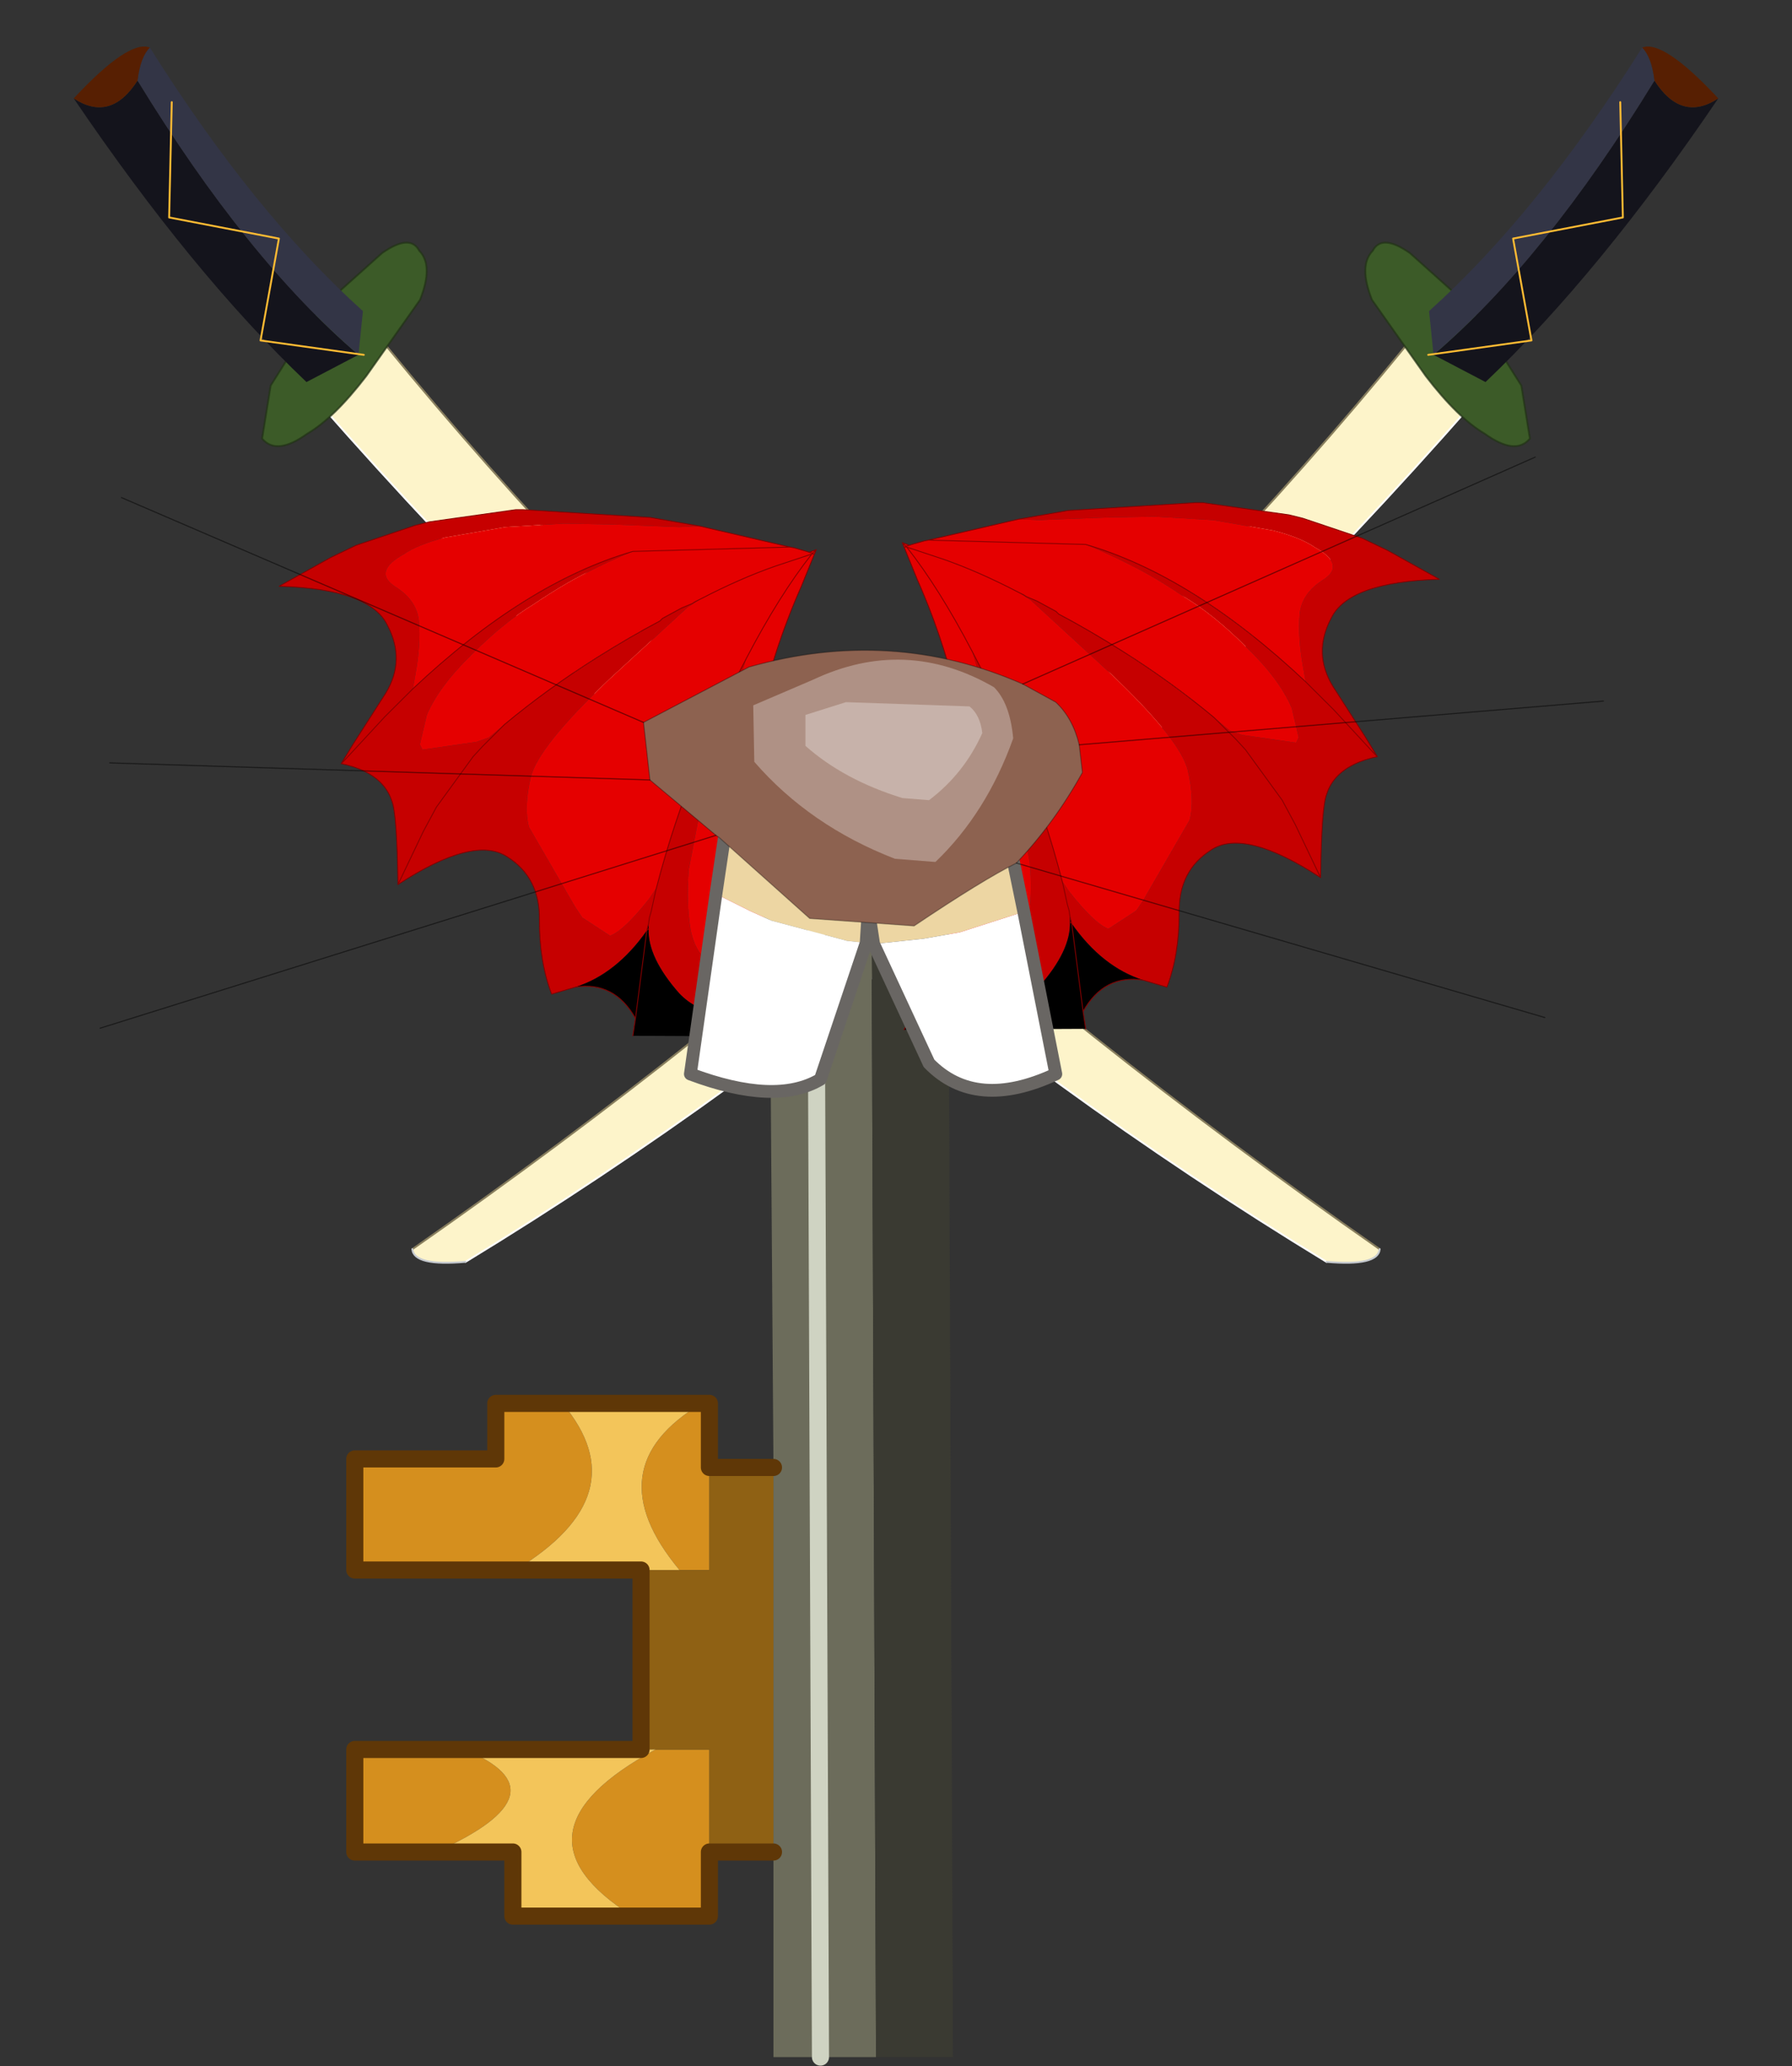
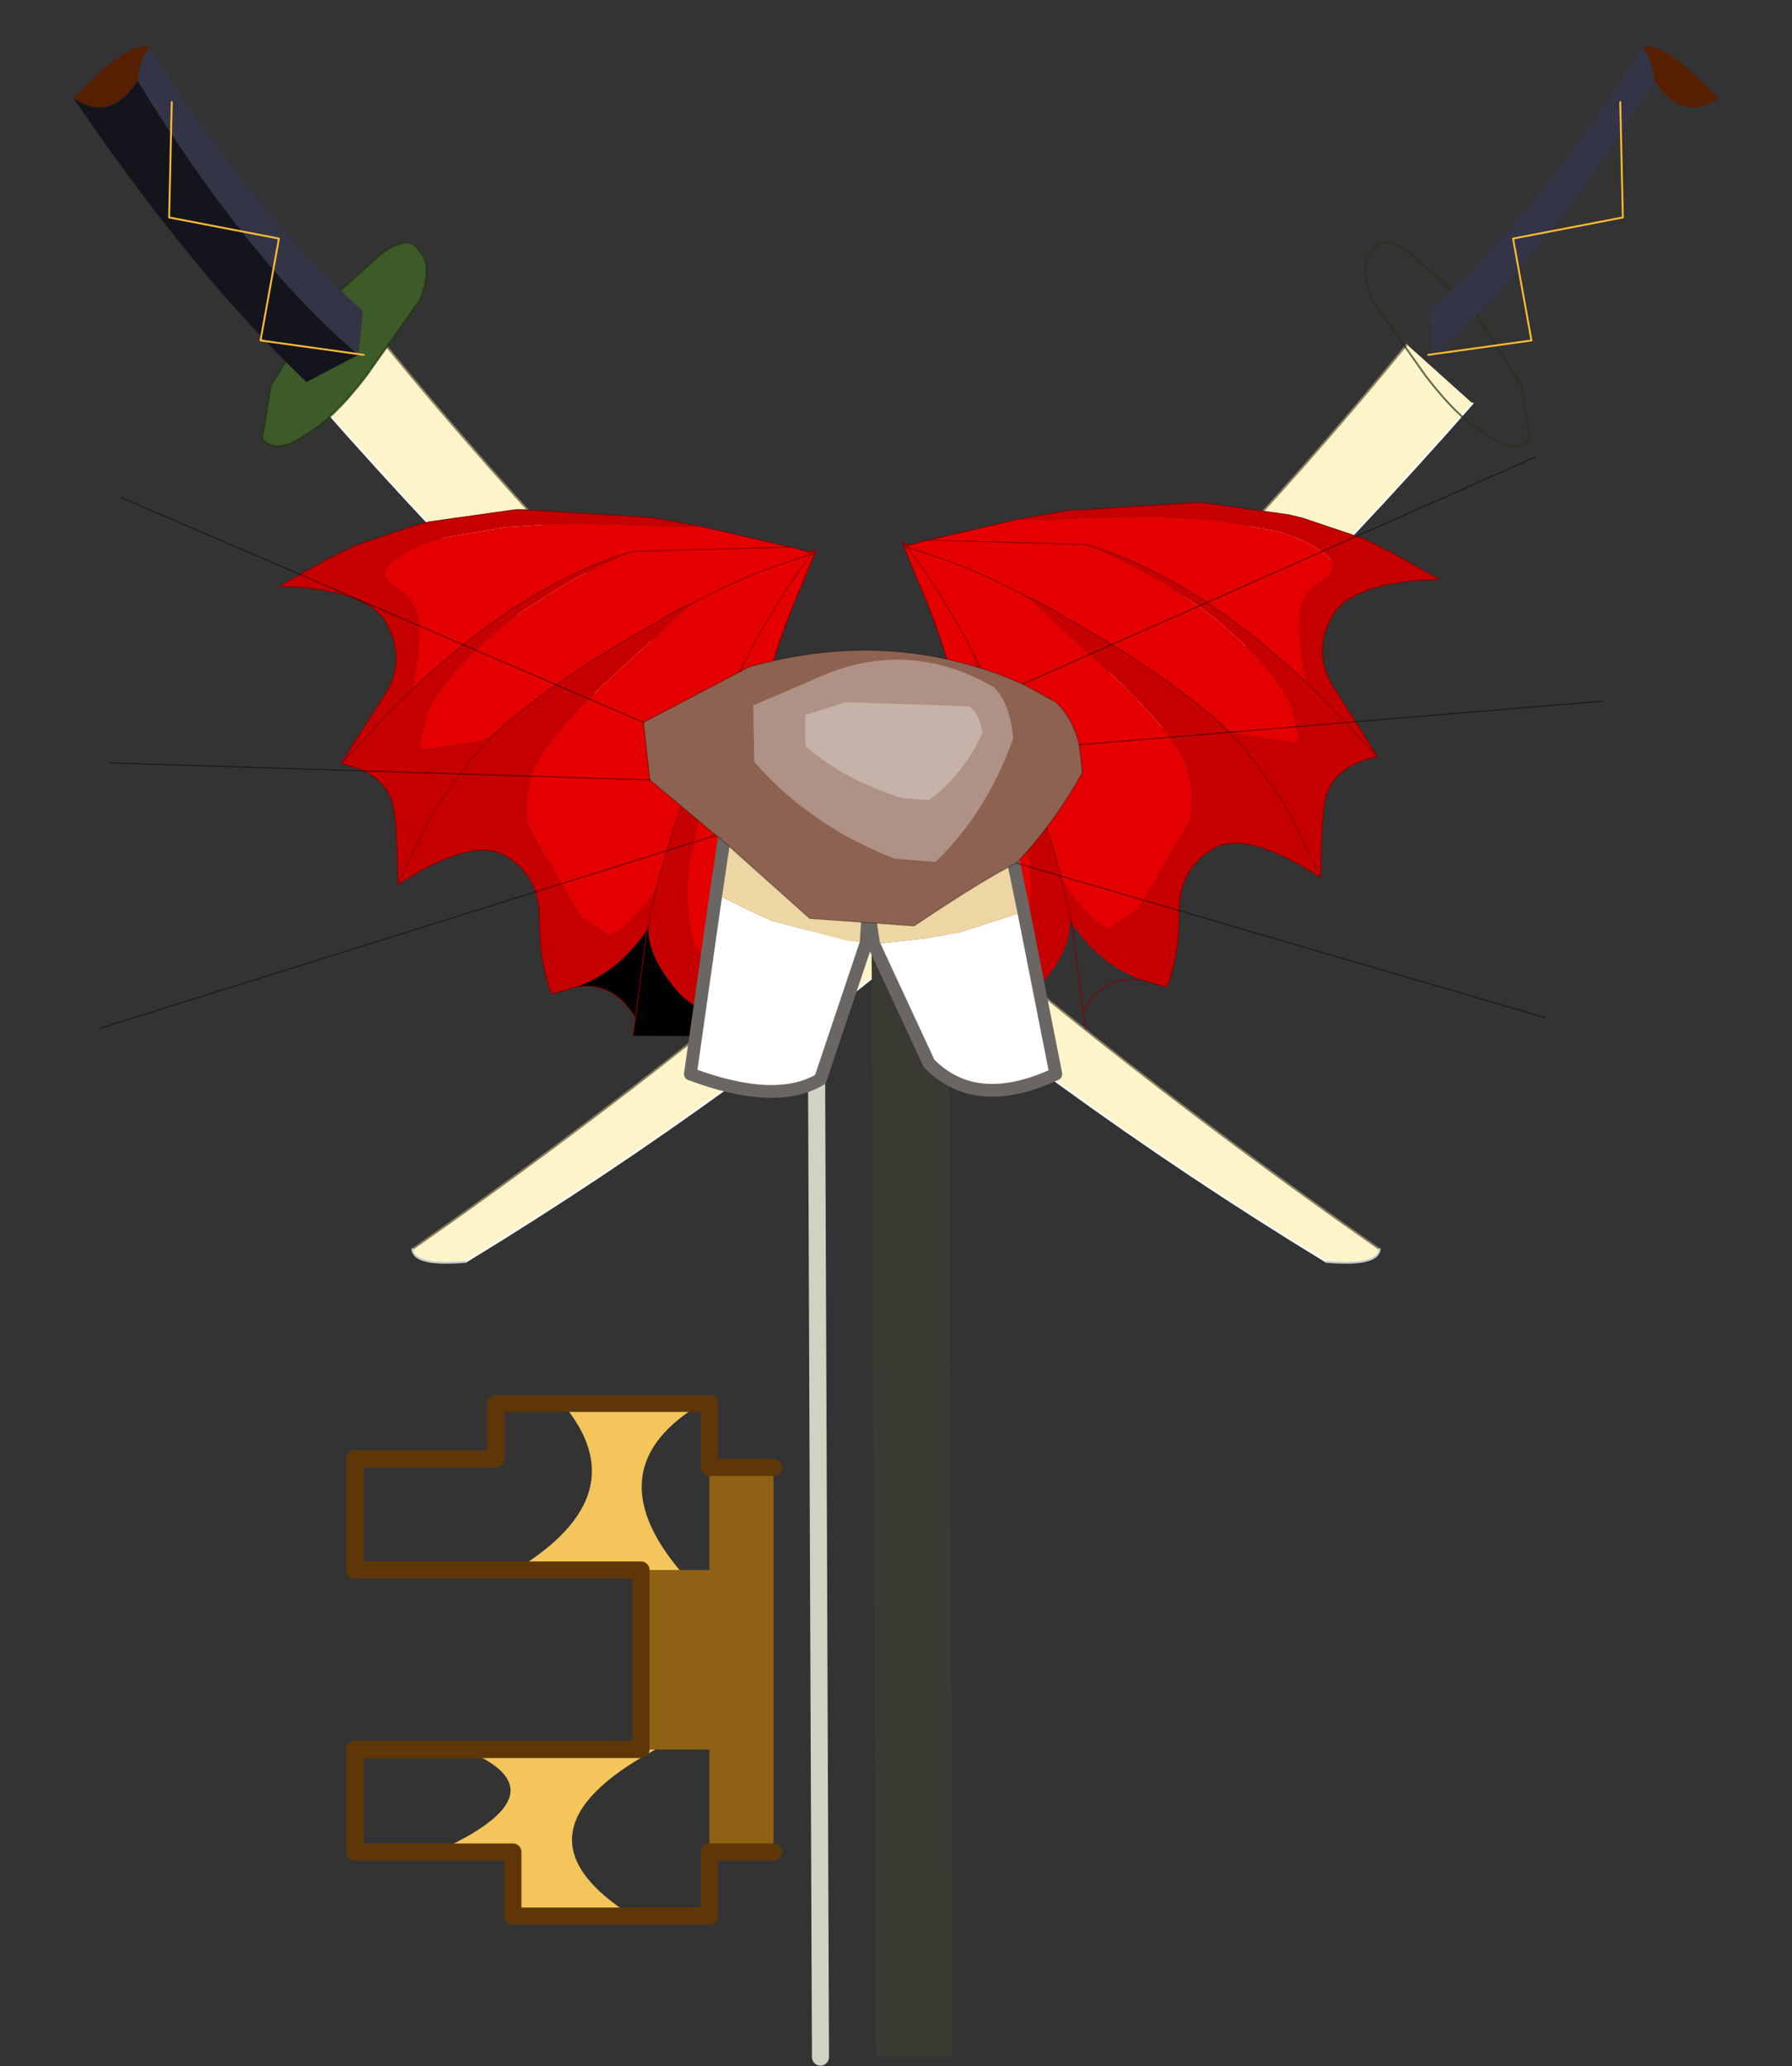
<svg xmlns="http://www.w3.org/2000/svg" xmlns:xlink="http://www.w3.org/1999/xlink" width="84.1px" height="96.95px">
  <rect width="100%" height="100%" fill="#333333" stroke="none" />
  <g transform="matrix(1, 0, 0, 1, -232.9, -152.2)">
    <use xlink:href="#object-0" width="6.5" height="46.35" transform="matrix(1.258, -1.23, 1.23, 1.258, 232.9, 160.2)" />
    <use xlink:href="#object-2" width="6.5" height="46.35" transform="matrix(-1.258, -1.23, -1.23, 1.258, 317, 160.2)" />
    <use xlink:href="#object-4" width="35.5" height="76.85" transform="matrix(0.802, 0, 0, 0.802, 249.15, 187.5)" />
    <use xlink:href="#object-5" width="66.65" height="30.75" transform="matrix(0.817, 0, 0, 0.817, 246, 175.75)" />
    <use xlink:href="#object-8" width="70.55" height="30.05" transform="matrix(1, 0, 0, 1, 237.6, 173.65)" />
  </g>
  <defs>
    <g transform="matrix(1, 0, 0, 1, 3.05, 18.2)" id="object-0">
      <use xlink:href="#object-1" width="6.5" height="46.35" transform="matrix(1, 0, 0, 1, -3.05, -18.2)" />
    </g>
    <g transform="matrix(1, 0, 0, 1, 3.05, 18.2)" id="object-1">
      <path fill-rule="evenodd" fill="#fdf4ca" stroke="none" d="M1.05 -7.7Q-0.45 9.1 3.15 28.1Q2.8 28.4 1.9 27.35Q-2.3 10.9 -1.3 -7.8L1.05 -7.7" />
      <path fill="none" stroke="#887e5e" stroke-width="0.05" stroke-linecap="round" stroke-linejoin="round" d="M3.15 28.1Q-0.45 9.1 1.05 -7.7" />
      <path fill="none" stroke="#ffffff" stroke-width="0.05" stroke-linecap="round" stroke-linejoin="round" d="M-1.3 -7.8Q-2.3 10.9 1.9 27.35" />
      <path fill="none" stroke="#c6cacf" stroke-width="0.05" stroke-linecap="round" stroke-linejoin="round" d="M1.9 27.35Q2.8 28.4 3.15 28.1" />
      <path fill-rule="evenodd" fill="#3c5b28" stroke="none" d="M-2.1 -7.45Q-3.1 -7.6 -3.05 -8.2L-1.9 -9.05L0.4 -9.6L2.7 -9.5Q3.6 -9.35 3.45 -8.85Q3.45 -8.3 2.55 -7.9L0.1 -7.45Q-1.3 -7.25 -2.1 -7.45" />
      <path fill="none" stroke="#223316" stroke-opacity="0.702" stroke-width="0.05" stroke-linecap="round" stroke-linejoin="round" d="M-2.1 -7.45Q-1.3 -7.25 0.1 -7.45L2.55 -7.9Q3.45 -8.3 3.45 -8.85Q3.6 -9.35 2.7 -9.5L0.4 -9.6L-1.9 -9.05L-3.05 -8.2Q-3.1 -7.6 -2.1 -7.45" />
      <path fill-rule="evenodd" fill="#14141c" stroke="none" d="M0.35 -8L-1.15 -8.45Q-1.3 -12.65 -0.3 -18.2Q-0.05 -17.05 1.25 -17.35Q0 -11.9 0.35 -8" />
      <path fill-rule="evenodd" fill="#333546" stroke="none" d="M0.35 -8Q0 -11.9 1.25 -17.35Q1.75 -17.75 2.1 -17.75Q1 -12.65 1.25 -8.75L0.35 -8" />
      <path fill-rule="evenodd" fill="#571f02" stroke="none" d="M1.25 -17.35Q-0.05 -17.05 -0.3 -18.2Q1.85 -18.3 2.1 -17.75Q1.75 -17.75 1.25 -17.35" />
      <path fill="none" stroke="#ffbb33" stroke-width="0.05" stroke-linecap="round" stroke-linejoin="round" d="M0.45 -7.9L-1.25 -10.1L1 -11.7L-0.7 -14.15L1.5 -16.3" />
    </g>
    <g transform="matrix(1, 0, 0, 1, 3.05, 18.2)" id="object-2">
      <use xlink:href="#object-3" width="6.5" height="46.35" transform="matrix(1, 0, 0, 1, -3.05, -18.2)" />
    </g>
    <g transform="matrix(1, 0, 0, 1, 3.05, 18.2)" id="object-3">
      <path fill-rule="evenodd" fill="#fdf4ca" stroke="none" d="M1.05 -7.7Q-0.45 9.1 3.15 28.1Q2.8 28.4 1.9 27.35Q-2.3 10.9 -1.3 -7.8L1.05 -7.7" />
      <path fill="none" stroke="#887e5e" stroke-width="0.05" stroke-linecap="round" stroke-linejoin="round" d="M3.15 28.1Q-0.45 9.1 1.05 -7.7" />
      <path fill="none" stroke="#ffffff" stroke-width="0.05" stroke-linecap="round" stroke-linejoin="round" d="M-1.3 -7.8Q-2.3 10.9 1.9 27.35" />
      <path fill="none" stroke="#c6cacf" stroke-width="0.05" stroke-linecap="round" stroke-linejoin="round" d="M1.9 27.35Q2.8 28.4 3.15 28.1" />
-       <path fill-rule="evenodd" fill="#3c5b28" stroke="none" d="M-2.1 -7.45Q-3.1 -7.6 -3.05 -8.2L-1.9 -9.05L0.4 -9.6L2.7 -9.5Q3.6 -9.35 3.45 -8.85Q3.45 -8.3 2.55 -7.9L0.1 -7.45Q-1.3 -7.25 -2.1 -7.45" />
      <path fill="none" stroke="#223316" stroke-opacity="0.702" stroke-width="0.05" stroke-linecap="round" stroke-linejoin="round" d="M-2.1 -7.45Q-1.3 -7.25 0.1 -7.45L2.55 -7.9Q3.45 -8.3 3.45 -8.85Q3.6 -9.35 2.7 -9.5L0.4 -9.6L-1.9 -9.05L-3.05 -8.2Q-3.1 -7.6 -2.1 -7.45" />
-       <path fill-rule="evenodd" fill="#14141c" stroke="none" d="M0.35 -8L-1.15 -8.45Q-1.3 -12.65 -0.3 -18.2Q-0.05 -17.05 1.25 -17.35Q0 -11.9 0.35 -8" />
      <path fill-rule="evenodd" fill="#333546" stroke="none" d="M0.35 -8Q0 -11.9 1.25 -17.35Q1.75 -17.75 2.1 -17.75Q1 -12.65 1.25 -8.75L0.35 -8" />
      <path fill-rule="evenodd" fill="#571f02" stroke="none" d="M1.25 -17.35Q-0.05 -17.05 -0.3 -18.2Q1.85 -18.3 2.1 -17.75Q1.75 -17.75 1.25 -17.35" />
      <path fill="none" stroke="#ffbb33" stroke-width="0.05" stroke-linecap="round" stroke-linejoin="round" d="M0.45 -7.9L-1.25 -10.1L1 -11.7L-0.7 -14.15L1.5 -16.3" />
    </g>
    <g transform="matrix(1, 0, 0, 1, 18, 39.25)" id="object-4">
-       <path fill-rule="evenodd" fill="#d58f1e" stroke="none" d="M2.8 -1.15L3.25 -1.15L3.25 2.6L3.25 8.6L1.5 8.6Q-3.5 2.6 2.8 -1.15M3.25 25.1L3.25 28.85L-1.25 28.85Q-8.95 24 0.1 19.1L3.25 19.1L3.25 25.1M-12.75 25.1L-17.5 25.1L-17.5 19.1L-11.1 19.1Q-4.95 21.6 -12.75 25.1M-8.1 8.6L-17.5 8.6L-17.5 2.1L-9.25 2.1L-9.25 -1.15L-5.35 -1.15Q-0.85 4.2 -8.1 8.6" />
      <path fill-rule="evenodd" fill="#8f6114" stroke="none" d="M3.25 2.6L7 2.6L7 25.1L3.25 25.1L3.25 19.1L0.1 19.1L-0.75 19.1L-0.75 8.6L1.5 8.6L3.25 8.6L3.25 2.6" />
-       <path fill-rule="evenodd" fill="#6c6c5b" stroke="none" d="M7 2.6L6.7 -38.75L9.45 -38.75L12.7 -38.75L13 37.1L9.75 37.1L7 37.1L7 25.1L7 2.6M9.75 37.1L9.45 -38.75L9.75 37.1" />
      <path fill-rule="evenodd" fill="#3a3a32" stroke="none" d="M12.7 -38.75L17.2 -38.75L17.5 37.1L13 37.1L12.7 -38.75" />
      <path fill-rule="evenodd" fill="#f3c55a" stroke="none" d="M-1.25 28.85L-8.25 28.85L-8.25 25.1L-12.75 25.1Q-4.95 21.6 -11.1 19.1L-0.75 19.1L0.1 19.1Q-8.95 24 -1.25 28.85M-0.75 8.6L-8.1 8.6Q-0.85 4.2 -5.35 -1.15L2.8 -1.15Q-3.5 2.6 1.5 8.6L-0.75 8.6" />
      <path fill="none" stroke="#5f3707" stroke-width="1" stroke-linecap="round" stroke-linejoin="round" d="M2.8 -1.15L3.25 -1.15L3.25 2.6L7 2.6M7 25.1L3.25 25.1L3.25 28.85L-1.25 28.85L-8.25 28.85L-8.25 25.1L-12.75 25.1L-17.5 25.1L-17.5 19.1L-11.1 19.1L-0.75 19.1L-0.75 8.6L-8.1 8.6L-17.5 8.6L-17.5 2.1L-9.25 2.1L-9.25 -1.15L-5.35 -1.15L2.8 -1.15" />
      <path fill="none" stroke="#cfd3c2" stroke-width="1" stroke-linecap="round" stroke-linejoin="round" d="M9.45 -38.75L9.75 37.1" />
    </g>
    <g transform="matrix(1, 0, 0, 1, 32.8, 27.1)" id="object-5">
      <use xlink:href="#object-6" width="30.75" height="30.35" transform="matrix(1.003, 0, 0, 0.999, 3, -27.1)" />
      <use xlink:href="#object-7" width="30.75" height="30.35" transform="matrix(-1.003, 0, 0, 0.999, -1.95, -26.7)" />
    </g>
    <g transform="matrix(1, 0, 0, 1, 0, 2.35)" id="object-6">
      <path fill-rule="evenodd" fill="#c60000" stroke="none" d="M6.65 -1.35L9.5 -1.85L16.8 -2.3L17.15 -2.3L17.2 -2.3L22.15 -1.6L22.95 -1.4L26.35 -0.25L27.8 0.45L30.75 2.1Q25.55 2.25 24.55 4.35Q23.5 6.35 24.65 8.25L26.5 11.15L27.2 12.3L27.05 12.15L24.7 9.6L23.15 8.05L23.1 8L22.95 7.15Q22.65 5.5 22.75 4.15Q22.85 2.9 24.15 2.1Q25.4 1.25 23.6 0.25Q22.8 -0.3 21.25 -0.7L17.8 -1.3L14.45 -1.5L11.7 -1.45L7.85 -1.3L6.65 -1.35M23.1 8L23.15 8.05L24.7 9.6L27.05 12.15L27.2 12.3Q26.45 12.45 25.85 12.75Q24.65 13.35 24.3 14.45Q24 15.2 23.95 19.25Q19.6 16.4 17.7 17.65Q15.8 18.85 15.85 21.3Q15.85 23.7 15.15 25.55L13.8 25.15Q11.45 24.4 9.7 21.9L9.6 21.5L9.55 21.15L9.45 20.8L9.2 19.65L9.15 19.45L9.55 20.05Q11 21.9 11.8 22.2L13.4 21.15L13.8 20.55L16.45 15.95Q16.75 14.85 16.35 13.1Q15.95 11.35 11.85 7.45L7.35 3.3L6.65 2.85L6.95 3L7.1 3.1L7.7 3.35L8.8 3.95L8.95 4.1Q10.65 5 12.55 6.2Q15.4 8 17.85 10.05L18.45 10.55L18.75 10.8L19.45 11.05L22.55 11.5L22.7 11.2L22.3 9.5Q21.6 7.85 19.7 6Q17.85 4.15 16.2 3.15Q14.5 2 13.2 1.35Q11.85 0.65 10.5 0.1Q16.65 1.9 23.1 8M0.7 26.95Q1.85 24.9 2.6 22.7Q2.4 24.2 3.55 24.45Q6.7 24.55 7.2 21.8Q7.45 20.3 7.3 18.4L6.45 13.95L5.25 9.95L4.5 7.95L4.4 7.55L4 6.25L4.95 8.1L5 8.25L6.7 12.05Q8.2 15.75 9.15 19.45L9.2 19.65L9.45 20.8L9.55 21.15L9.6 21.5L9.6 21.8Q9.65 23.45 7.85 25.5Q6 27.5 0.7 26.95M23.95 19.25L22.5 16.2L21.75 14.8L19.65 11.9L19.1 11.3L17.85 10.05L19.1 11.3L19.65 11.9L21.75 14.8L22.5 16.2L23.95 19.25" />
      <path fill-rule="evenodd" fill="#e50000" stroke="none" d="M6.65 -1.35L7.85 -1.3L11.7 -1.45L14.45 -1.5L17.8 -1.3L21.25 -0.7Q22.8 -0.3 23.6 0.25Q25.4 1.25 24.15 2.1Q22.85 2.9 22.75 4.15Q22.65 5.5 22.95 7.15L23.1 8Q16.65 1.9 10.5 0.1Q11.85 0.65 13.2 1.35Q14.5 2 16.2 3.15Q17.85 4.15 19.7 6Q21.6 7.85 22.3 9.5L22.7 11.2L22.55 11.5L19.45 11.05L18.75 10.8L18.45 10.55L17.85 10.05Q15.4 8 12.55 6.2Q10.65 5 8.95 4.1L8.8 3.95L7.7 3.35L7.1 3.1L6.95 3L6.65 2.85L7.35 3.3L11.85 7.45Q15.95 11.35 16.35 13.1Q16.75 14.85 16.45 15.95L13.8 20.55L13.4 21.15L11.8 22.2Q11 21.9 9.55 20.05L9.15 19.45Q8.2 15.75 6.7 12.05L5 8.25L4.95 8.1L4 6.25L4.4 7.55L4.5 7.95L5.25 9.95L6.45 13.95L7.3 18.4Q7.45 20.3 7.2 21.8Q6.7 24.55 3.55 24.45Q2.4 24.2 2.6 22.7L3.45 19.45Q4.4 14.8 3.4 10.1Q2.55 5.95 0.85 2.1L0 0L0.4 0.15L0.55 0.1L1.25 -0.1L1.5 -0.15L6.65 -1.35M1.5 -0.15L10.5 0.1L1.5 -0.15M0.4 0.15L0.2 0.2L0 0L0.2 0.2L0.4 0.15M6.65 2.85Q4.35 1.65 2.35 0.95L0.25 0.25L0.15 0.25L0.2 0.2L0.15 0.25L0.25 0.25L2.35 0.95Q4.35 1.65 6.65 2.85M0.25 0.25Q2.1 2.6 4 6.25Q2.1 2.6 0.25 0.25" />
-       <path fill-rule="evenodd" fill="#000000" stroke="none" d="M13.8 25.15Q11.55 24.8 10.35 26.95L10.5 27.95L0.1 28L0.7 26.95Q6 27.5 7.85 25.5Q9.65 23.45 9.6 21.8L9.6 21.5L9.7 21.9Q11.45 24.4 13.8 25.15M10.35 26.95L9.7 21.9L9.6 21.8L9.7 21.9L10.35 26.95" />
      <path fill="none" stroke="#850000" stroke-width="0.05" stroke-linecap="round" stroke-linejoin="round" d="M27.2 12.3L26.5 11.15L24.65 8.25Q23.5 6.35 24.55 4.35Q25.55 2.25 30.75 2.1L27.8 0.45L26.35 -0.25L22.95 -1.4L22.15 -1.6L17.2 -2.3L17.15 -2.3L16.8 -2.3L9.5 -1.85L6.65 -1.35L1.5 -0.15L1.25 -0.1L0.55 0.1L0.4 0.15L0 0L0.85 2.1Q2.55 5.95 3.4 10.1Q4.4 14.8 3.45 19.45L2.6 22.7Q1.85 24.9 0.7 26.95L0.1 28M23.1 8L23.15 8.05L24.7 9.6L27.05 12.15L27.2 12.3Q26.45 12.45 25.85 12.75Q24.65 13.35 24.3 14.45Q24 15.2 23.95 19.25Q19.6 16.4 17.7 17.65Q15.8 18.85 15.85 21.3Q15.85 23.7 15.15 25.55L13.8 25.15Q11.55 24.8 10.35 26.95L10.5 27.95M10.5 0.1L1.5 -0.15M17.85 10.05L19.1 11.3L19.65 11.9L21.75 14.8L22.5 16.2L23.95 19.25M6.65 2.85L6.95 3L7.1 3.1L7.7 3.35L8.8 3.95L8.95 4.1Q10.65 5 12.55 6.2Q15.4 8 17.85 10.05M9.15 19.45L9.2 19.65L9.45 20.8L9.55 21.15L9.6 21.5L9.7 21.9L9.6 21.8M0 0L0.2 0.2L0.4 0.15M0.2 0.2L0.15 0.25L0.25 0.25L2.35 0.95Q4.35 1.65 6.65 2.85M9.15 19.45Q8.2 15.75 6.7 12.05L5 8.25L4.95 8.1L4 6.25Q2.1 2.6 0.25 0.25M9.7 21.9L10.35 26.95M10.5 0.1Q16.65 1.9 23.1 8" />
    </g>
    <g transform="matrix(1, 0, 0, 1, 0, 2.35)" id="object-7">
      <path fill-rule="evenodd" fill="#c60000" stroke="none" d="M6.65 -1.35L9.5 -1.85L16.8 -2.3L17.15 -2.3L17.2 -2.3L22.15 -1.6L22.95 -1.4L26.35 -0.25L27.8 0.45L30.75 2.1Q25.55 2.25 24.55 4.35Q23.5 6.35 24.65 8.25L26.5 11.15L27.2 12.3L27.05 12.15L24.7 9.6L23.15 8.05L23.1 8L22.95 7.15Q22.65 5.5 22.75 4.15Q22.85 2.9 24.15 2.1Q25.4 1.25 23.6 0.25Q22.8 -0.3 21.25 -0.7L17.8 -1.3L14.45 -1.5L11.7 -1.45L7.85 -1.3L6.65 -1.35M23.1 8L23.15 8.05L24.7 9.6L27.05 12.15L27.2 12.3Q26.45 12.45 25.85 12.75Q24.65 13.35 24.3 14.45Q24 15.2 23.95 19.25Q19.6 16.4 17.7 17.65Q15.8 18.85 15.85 21.3Q15.85 23.7 15.15 25.55L13.8 25.15Q11.45 24.4 9.7 21.9L9.6 21.5L9.55 21.15L9.45 20.8L9.2 19.65L9.15 19.45L9.55 20.05Q11 21.9 11.8 22.2L13.4 21.15L13.8 20.55L16.45 15.95Q16.75 14.85 16.35 13.1Q15.95 11.35 11.85 7.45L7.35 3.3L6.65 2.85L6.95 3L7.1 3.1L7.7 3.35L8.8 3.95L8.95 4.1Q10.65 5 12.55 6.2Q15.4 8 17.85 10.05L18.45 10.55L18.75 10.8L19.45 11.05L22.55 11.5L22.7 11.2L22.3 9.5Q21.6 7.85 19.7 6Q17.85 4.15 16.2 3.15Q14.5 2 13.2 1.35Q11.85 0.65 10.5 0.1Q16.65 1.9 23.1 8M0.7 26.95Q1.85 24.9 2.6 22.7Q2.4 24.2 3.55 24.45Q6.7 24.55 7.2 21.8Q7.45 20.3 7.3 18.4L6.45 13.95L5.25 9.95L4.5 7.95L4.4 7.55L4 6.25L4.95 8.1L5 8.25L6.7 12.05Q8.2 15.75 9.15 19.45L9.2 19.65L9.45 20.8L9.55 21.15L9.6 21.5L9.6 21.8Q9.65 23.45 7.85 25.5Q6 27.5 0.7 26.95M23.95 19.25L22.5 16.2L21.75 14.8L19.65 11.9L19.1 11.3L17.85 10.05L19.1 11.3L19.65 11.9L21.75 14.8L22.5 16.2L23.95 19.25" />
      <path fill-rule="evenodd" fill="#e50000" stroke="none" d="M6.65 -1.35L7.85 -1.3L11.7 -1.45L14.45 -1.5L17.8 -1.3L21.25 -0.7Q22.8 -0.3 23.6 0.25Q25.4 1.25 24.15 2.1Q22.85 2.9 22.75 4.15Q22.65 5.5 22.95 7.15L23.1 8Q16.65 1.9 10.5 0.1Q11.85 0.65 13.2 1.35Q14.5 2 16.2 3.15Q17.85 4.15 19.7 6Q21.6 7.85 22.3 9.5L22.7 11.2L22.55 11.5L19.45 11.05L18.75 10.8L18.45 10.55L17.85 10.05Q15.4 8 12.55 6.2Q10.65 5 8.95 4.1L8.8 3.95L7.7 3.35L7.1 3.1L6.95 3L6.65 2.85L7.35 3.3L11.85 7.45Q15.95 11.35 16.35 13.1Q16.75 14.85 16.45 15.95L13.8 20.55L13.4 21.15L11.8 22.2Q11 21.9 9.55 20.05L9.15 19.45Q8.2 15.75 6.7 12.05L5 8.25L4.95 8.1L4 6.25L4.4 7.55L4.5 7.95L5.25 9.95L6.45 13.95L7.3 18.4Q7.45 20.3 7.2 21.8Q6.7 24.55 3.55 24.45Q2.4 24.2 2.6 22.7L3.45 19.45Q4.4 14.8 3.4 10.1Q2.55 5.95 0.85 2.1L0 0L0.4 0.15L0.55 0.1L1.25 -0.1L1.5 -0.15L6.65 -1.35M1.5 -0.15L10.5 0.1L1.5 -0.15M0.4 0.15L0.2 0.2L0 0L0.2 0.2L0.4 0.15M6.65 2.85Q4.35 1.65 2.35 0.95L0.25 0.25L0.15 0.25L0.2 0.2L0.15 0.25L0.25 0.25L2.35 0.95Q4.35 1.65 6.65 2.85M0.25 0.25Q2.1 2.6 4 6.25Q2.1 2.6 0.25 0.25" />
      <path fill-rule="evenodd" fill="#000000" stroke="none" d="M13.8 25.15Q11.55 24.8 10.35 26.95L10.5 27.95L0.1 28L0.7 26.95Q6 27.5 7.85 25.5Q9.65 23.45 9.6 21.8L9.6 21.5L9.7 21.9Q11.45 24.4 13.8 25.15M10.35 26.95L9.7 21.9L9.6 21.8L9.7 21.9L10.35 26.95" />
      <path fill="none" stroke="#850000" stroke-width="0.05" stroke-linecap="round" stroke-linejoin="round" d="M27.2 12.3L26.5 11.15L24.65 8.25Q23.5 6.35 24.55 4.35Q25.55 2.25 30.75 2.1L27.8 0.45L26.35 -0.25L22.95 -1.4L22.15 -1.6L17.2 -2.3L17.15 -2.3L16.8 -2.3L9.5 -1.85L6.65 -1.35L1.5 -0.15L1.25 -0.1L0.55 0.1L0.4 0.15L0 0L0.85 2.1Q2.55 5.95 3.4 10.1Q4.4 14.8 3.45 19.45L2.6 22.7Q1.85 24.9 0.7 26.95L0.1 28M23.1 8L23.15 8.05L24.7 9.6L27.05 12.15L27.2 12.3Q26.45 12.45 25.85 12.75Q24.65 13.35 24.3 14.45Q24 15.2 23.95 19.25Q19.6 16.4 17.7 17.65Q15.8 18.85 15.85 21.3Q15.85 23.7 15.15 25.55L13.8 25.15Q11.55 24.8 10.35 26.95L10.5 27.95M10.5 0.1L1.5 -0.15M17.85 10.05L19.1 11.3L19.65 11.9L21.75 14.8L22.5 16.2L23.95 19.25M6.65 2.85L6.95 3L7.1 3.1L7.7 3.35L8.8 3.95L8.95 4.1Q10.65 5 12.55 6.2Q15.4 8 17.85 10.05M9.15 19.45L9.2 19.65L9.45 20.8L9.55 21.15L9.6 21.5L9.7 21.9L9.6 21.8M0 0L0.2 0.2L0.4 0.15M0.2 0.2L0.15 0.25L0.25 0.25L2.35 0.95Q4.35 1.65 6.65 2.85M9.15 19.45Q8.2 15.75 6.7 12.05L5 8.25L4.95 8.1L4 6.25Q2.1 2.6 0.25 0.25M9.7 21.9L10.35 26.95M10.5 0.1Q16.65 1.9 23.1 8" />
    </g>
    <g transform="matrix(1, 0, 0, 1, -237.6, -173.65)" id="object-8">
      <path fill-rule="evenodd" fill="#edd6a3" stroke="none" d="M273.55 196.45L272.65 196.35L269.1 195.4L268.1 194.95L266.5 194.15L267.35 188.45L279.6 188.45L280.95 195L280.75 195.05L277.95 195.95L276.25 196.25L273.9 196.5L273.65 194.85L273.55 196.45" />
      <path fill-rule="evenodd" fill="#ffffff" stroke="none" d="M266.5 194.15L268.1 194.95L269.1 195.4L272.65 196.35L273.55 196.45L271.4 202.85Q269.3 204.1 265.3 202.6L266.5 194.15M273.9 196.5L276.25 196.25L277.95 195.95L280.75 195.05L280.95 195L282.45 202.6Q278.7 204.35 276.5 202.1L273.9 196.5" />
      <path fill="none" stroke="#696663" stroke-width="0.6" stroke-linecap="round" stroke-linejoin="round" d="M273.55 196.45L273.65 194.85L273.9 196.5L273.55 196.45L271.4 202.85Q269.3 204.1 265.3 202.6L266.5 194.15L267.35 188.45L279.6 188.45L280.95 195L282.45 202.6Q278.7 204.35 276.5 202.1L273.9 196.5" />
      <path fill-rule="evenodd" fill="#8d6250" stroke="none" d="M263.1 186.1L268.05 183.5Q274.75 181.6 280.9 184.3L282.45 185.15Q283.25 185.9 283.55 187.15L283.7 188.45Q282.4 190.8 280.6 192.7Q279 193.5 275.8 195.65L270.9 195.3L266.65 191.5L266.5 191.4L263.4 188.8L263.1 186.1" />
      <path fill="none" stroke="#000000" stroke-opacity="0.302" stroke-width="0.05" stroke-linecap="round" stroke-linejoin="round" d="M263.1 186.1L268.05 183.5Q274.75 181.6 280.9 184.3L282.45 185.15Q283.25 185.9 283.55 187.15L283.7 188.45Q282.4 190.8 280.6 192.7Q279 193.5 275.8 195.65L270.9 195.3L266.65 191.5L266.5 191.4L263.4 188.8L263.1 186.1" />
      <path fill="none" stroke="#000000" stroke-opacity="0.502" stroke-width="0.05" stroke-linecap="round" stroke-linejoin="round" d="M280.9 184.3L304.95 173.65M263.4 188.8L238.05 188M266.5 191.4L237.6 200.45M263.1 186.1L238.6 175.55M283.55 187.15L308.15 185.1M280.6 192.7L305.4 199.95" />
      <path fill-rule="evenodd" fill="#ffffff" fill-opacity="0.302" stroke="none" d="M270.7 185.75L272.6 185.15L278.4 185.35Q278.9 185.75 279 186.6Q278.15 188.5 276.5 189.75L275.25 189.65Q272.5 188.8 270.7 187.2L270.7 185.75" />
      <path fill-rule="evenodd" fill="#ffffff" fill-opacity="0.302" stroke="none" d="M268.25 185.3L271.05 184.1Q275.4 182.05 279.55 184.45Q280.3 185.2 280.45 186.85Q279.2 190.35 276.8 192.65L274.9 192.5Q270.9 190.95 268.3 187.95L268.25 185.3" />
    </g>
  </defs>
</svg>